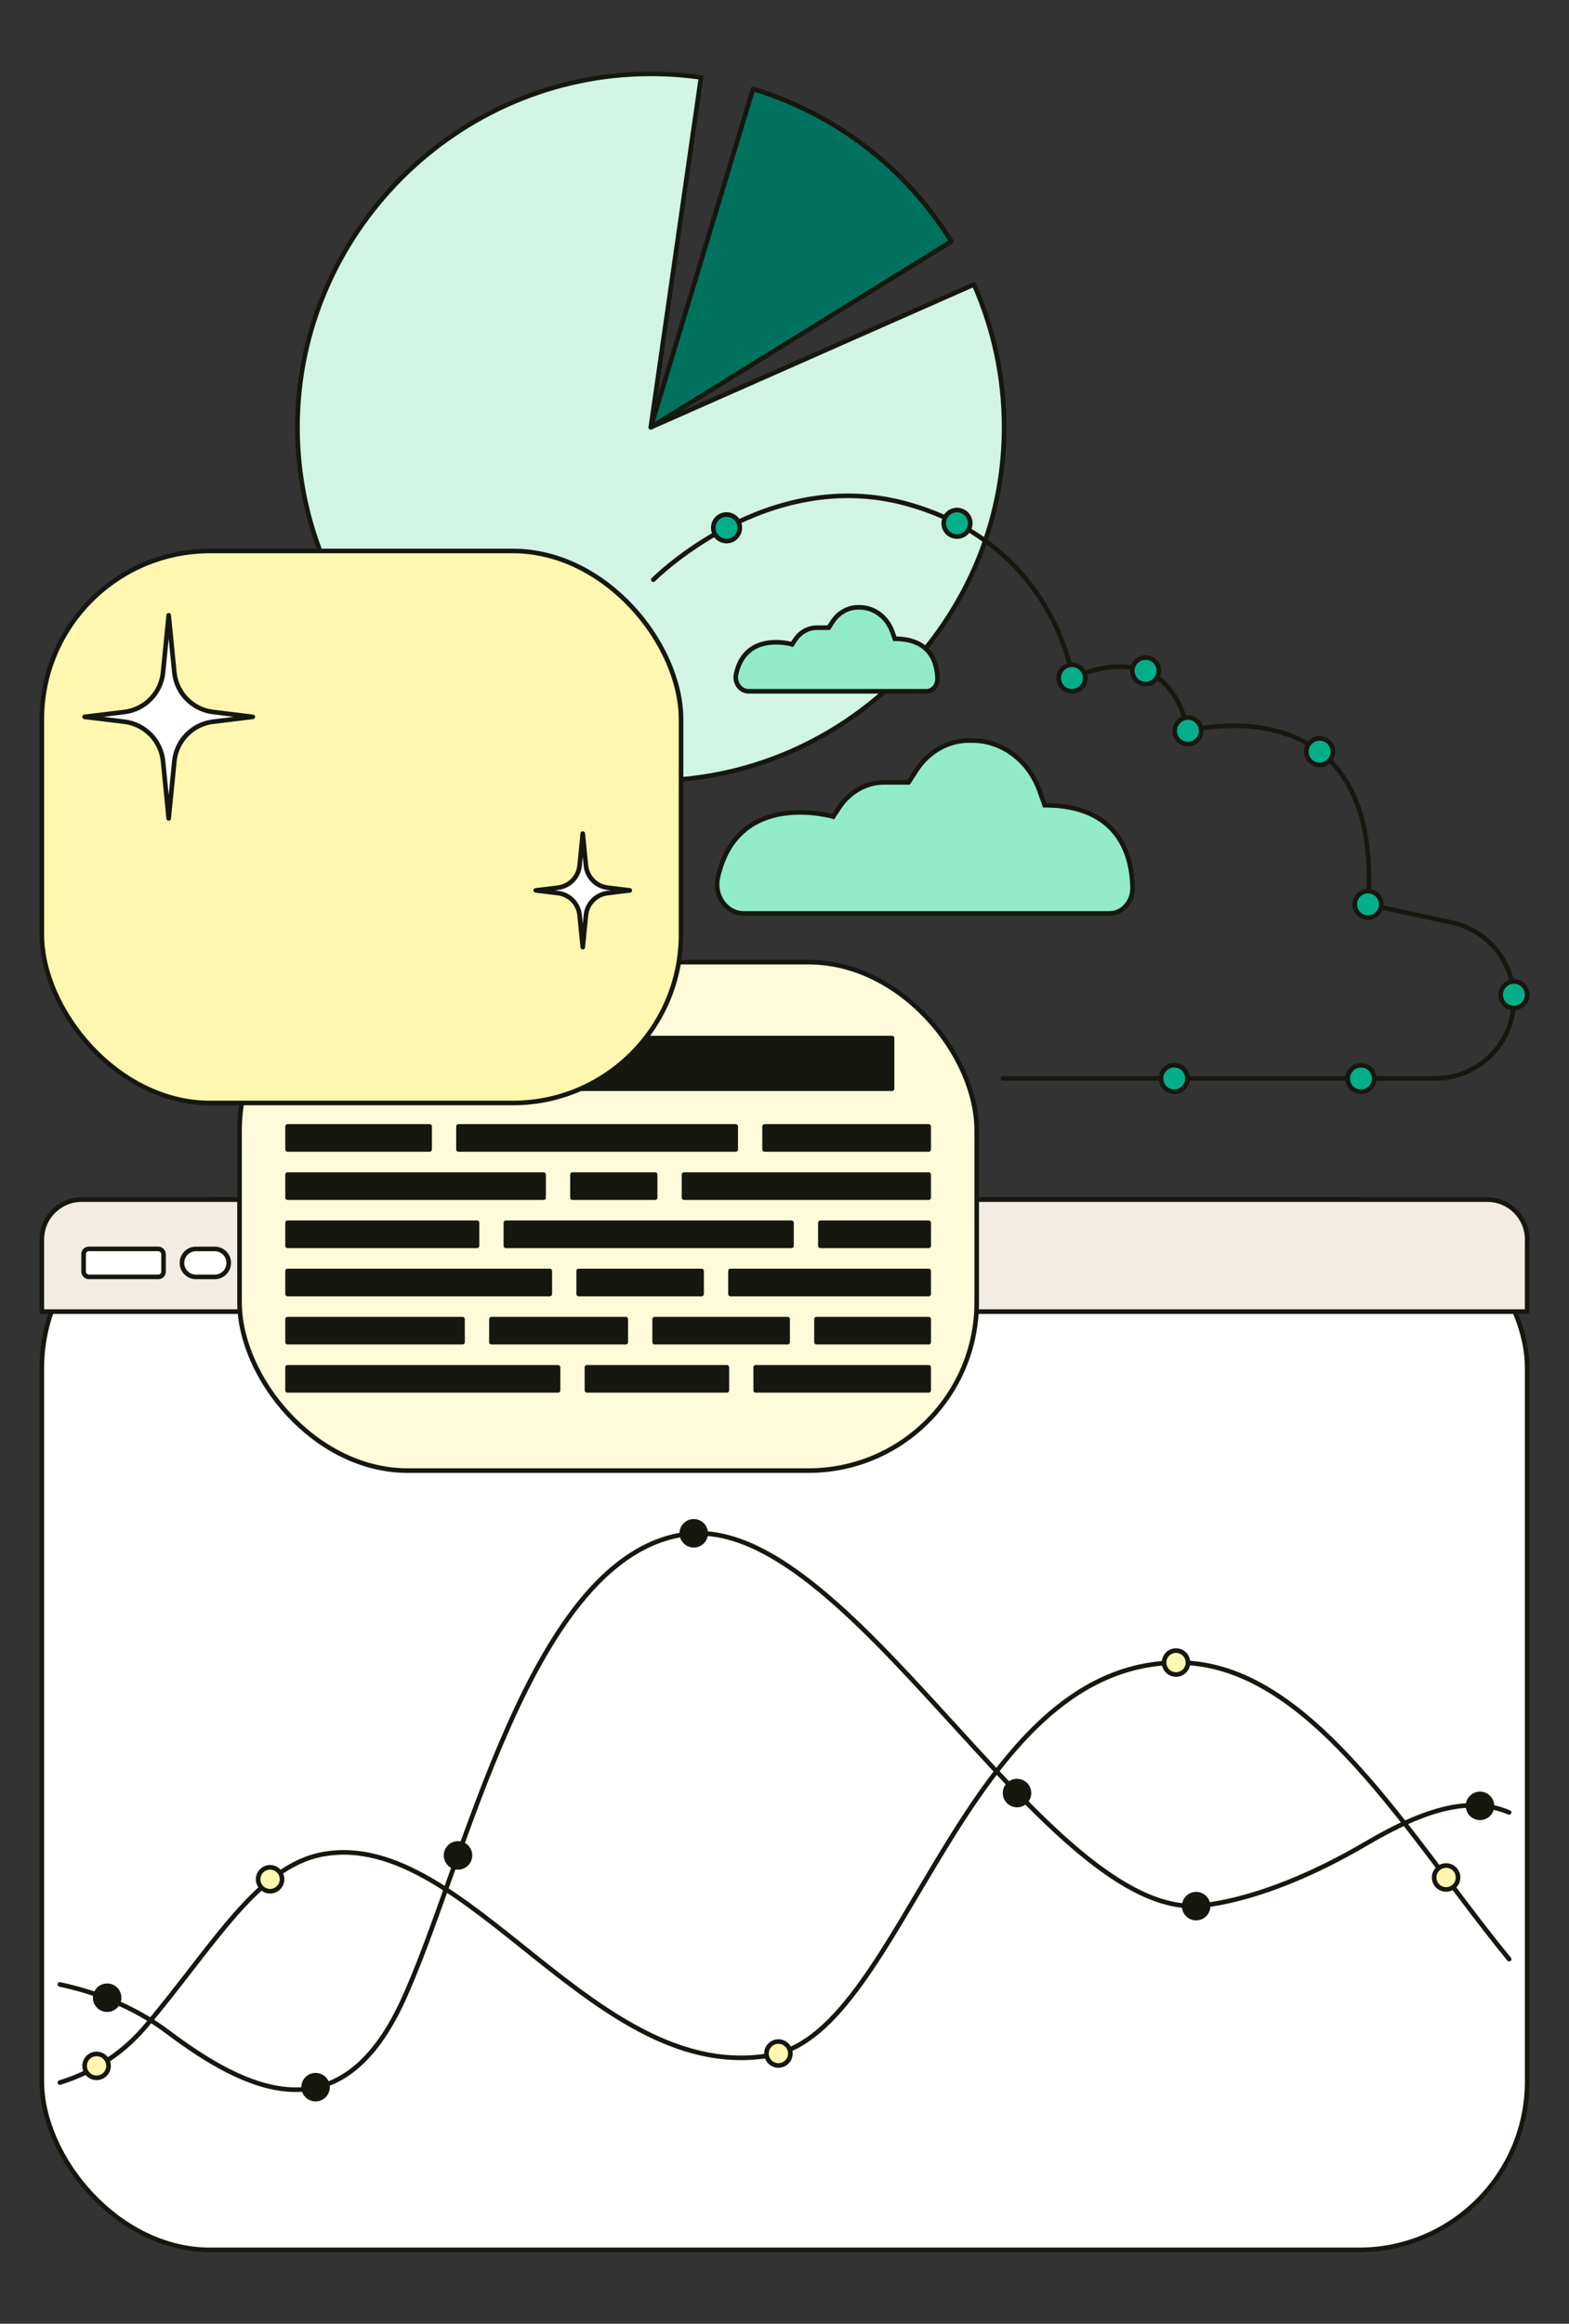
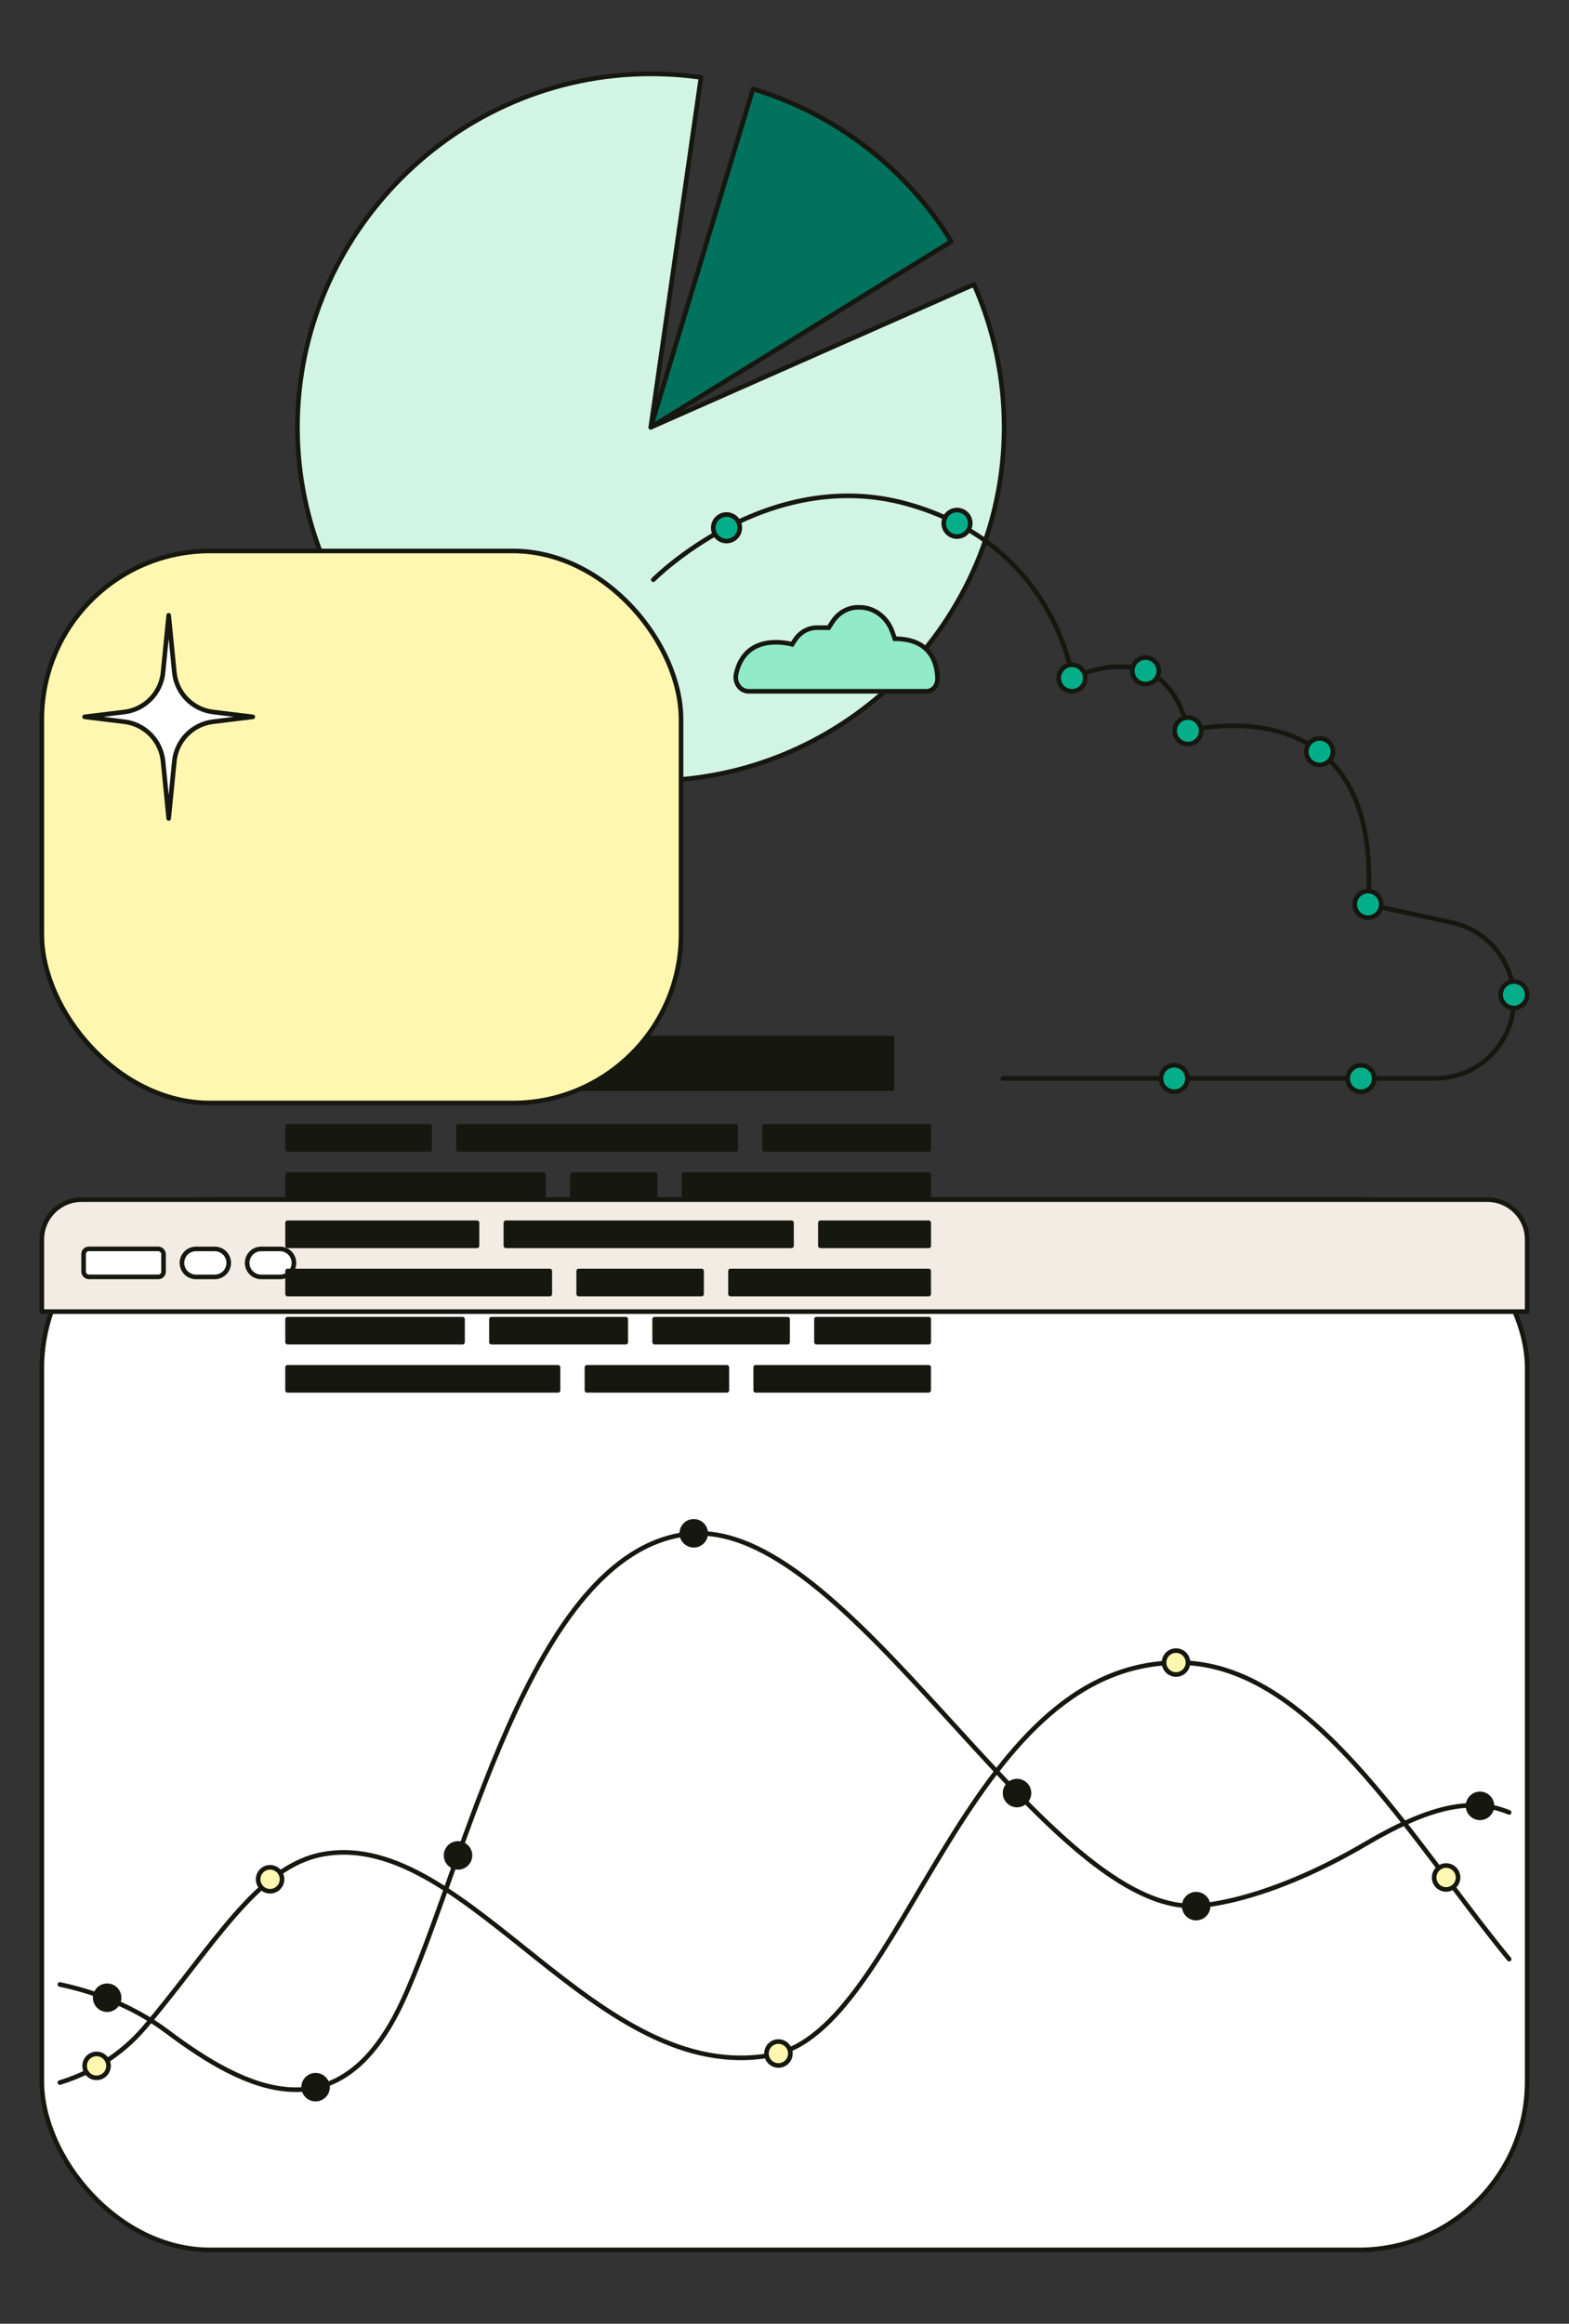
<svg xmlns="http://www.w3.org/2000/svg" id="Layer_1" viewBox="0 0 491 727">
  <rect x="0" y="0" width="491" height="727" fill="#333333" stroke="none" />
  <defs>
    <style>.cls-1{fill:#16170f;}.cls-1,.cls-2,.cls-3,.cls-4,.cls-5,.cls-6,.cls-7,.cls-8,.cls-9,.cls-10{stroke:#16170f;stroke-width:1.44px;}.cls-1,.cls-2,.cls-3,.cls-5,.cls-6,.cls-7,.cls-8,.cls-9,.cls-10{stroke-linecap:round;stroke-linejoin:round;}.cls-2{fill:none;}.cls-3{fill:#f3ece4;}.cls-4{fill:#91ebc9;stroke-miterlimit:10;}.cls-5{fill:#fff7af;}.cls-6{fill:#00725d;}.cls-7{fill:#fefbdb;}.cls-8{fill:#05ae8a;}.cls-9{fill:#fff;}.cls-10{fill:#d2f4e5;}</style>
  </defs>
  <rect class="cls-9" x="13.09" y="375.31" width="464.82" height="328.58" rx="52.66" ry="52.66" />
  <path class="cls-3" d="M465.46,375.31H25.54c-6.88,0-12.45,5.58-12.45,12.45v22.58h464.82v-22.58c0-6.88-5.57-12.45-12.45-12.45Z" />
  <rect class="cls-9" x="26.16" y="390.72" width="25.02" height="8.76" rx="1.62" ry="1.62" />
  <path class="cls-9" d="M67.2,399.49h-5.88c-2.42,0-4.38-1.96-4.38-4.38s1.96-4.38,4.38-4.38h5.88c2.42,0,4.38,1.96,4.38,4.38s-1.96,4.38-4.38,4.38Z" />
  <path class="cls-9" d="M87.61,399.49h-5.88c-2.42,0-4.38-1.96-4.38-4.38s1.96-4.38,4.38-4.38h5.88c2.42,0,4.38,1.96,4.38,4.38s-1.96,4.38-4.38,4.38Z" />
  <path class="cls-2" d="M18.73,651.54c9.01-2.8,18.71-8.01,26.63-17.35,21.26-25.06,35.14-50.42,55.83-54.1,45.19-8.04,85.35,73.28,140.57,62.78,41.22-7.83,59.49-122.71,127.01-122.71,41.32,0,71.94,54.32,103.5,92.77" />
  <circle class="cls-5" cx="30.25" cy="646.3" r="3.74" transform="translate(-242.7 59.69) rotate(-22.27)" />
  <circle class="cls-5" cx="84.52" cy="587.94" r="3.74" />
  <circle class="cls-5" cx="243.59" cy="642.42" r="3.74" transform="translate(-429.55 779.96) rotate(-80.78)" />
  <circle class="cls-5" cx="368.03" cy="520.16" r="3.74" transform="translate(-222.77 758.84) rotate(-76.72)" />
  <circle class="cls-5" cx="452.54" cy="587.38" r="3.74" />
  <path class="cls-2" d="M18.73,620.84c10.52,2.23,22.79,6.64,33.62,14.77,24.53,18.43,53.8,32.91,73.43-9.08,19.63-41.99,39.95-140.42,89.1-146.59,50.3-6.32,110.41,116.38,158.33,116.38,0,0,20.51.28,54.31-19.56,19.27-11.31,32.81-14.71,44.75-9.73" />
  <circle class="cls-1" cx="33.53" cy="625.02" r="3.74" transform="translate(-588.84 558.49) rotate(-80.83)" />
  <circle class="cls-1" cx="98.76" cy="652.98" r="3.74" />
  <circle class="cls-1" cx="143.33" cy="580.47" r="3.74" />
  <circle class="cls-1" cx="217.1" cy="479.7" r="3.74" />
  <circle class="cls-1" cx="318.25" cy="560.93" r="3.74" transform="translate(-286.41 785.23) rotate(-80.78)" />
  <circle class="cls-1" cx="374.33" cy="596.36" r="3.74" transform="translate(-292.08 823.67) rotate(-76.72)" />
  <circle class="cls-1" cx="463.15" cy="564.97" r="3.74" transform="translate(-180.95 220.25) rotate(-22.5)" />
  <path class="cls-10" d="M203.66,133.68l101.14-44.68c6.22,14.07,9.43,29.29,9.43,44.68,0,60.66-49.91,110.57-110.57,110.57s-110.57-49.91-110.57-110.57S143,23.11,203.66,23.11c5.26,0,10.51.37,15.71,1.12l-15.71,109.45Z" />
  <path class="cls-6" d="M203.66,133.68l31.98-105.85c12.8,3.87,24.8,10.03,35.4,18.17,10.6,8.15,19.64,18.15,26.67,29.53l-94.05,58.14Z" />
-   <rect class="cls-7" x="74.96" y="301.01" width="230.69" height="159.08" rx="52.66" ry="52.66" />
  <rect class="cls-1" x="101.47" y="324.77" width="177.68" height="15.84" />
  <rect class="cls-1" x="239.27" y="352.4" width="51.35" height="7.21" />
  <rect class="cls-1" x="143.48" y="352.4" width="86.75" height="7.21" />
  <rect class="cls-1" x="89.99" y="352.4" width="44.45" height="7.21" />
  <rect class="cls-1" x="179.15" y="367.48" width="25.87" height="7.21" />
  <rect class="cls-1" x="89.99" y="367.48" width="80.12" height="7.21" />
  <rect class="cls-1" x="214.06" y="367.48" width="76.56" height="7.21" />
  <rect class="cls-1" x="89.99" y="382.55" width="59.28" height="7.21" />
  <rect class="cls-1" x="158.31" y="382.55" width="89.38" height="7.21" />
  <rect class="cls-1" x="256.73" y="382.55" width="33.9" height="7.21" />
  <rect class="cls-1" x="228.6" y="397.63" width="62.02" height="7.21" />
  <rect class="cls-1" x="181.09" y="397.63" width="38.46" height="7.21" />
  <rect class="cls-1" x="89.99" y="397.63" width="82.06" height="7.21" />
  <rect class="cls-1" x="153.79" y="412.7" width="42.03" height="7.21" />
  <rect class="cls-1" x="204.86" y="412.7" width="41.61" height="7.21" />
  <rect class="cls-1" x="89.99" y="412.7" width="54.75" height="7.21" />
  <rect class="cls-1" x="255.51" y="412.7" width="35.12" height="7.21" />
  <rect class="cls-1" x="183.68" y="427.77" width="43.78" height="7.21" />
  <rect class="cls-1" x="89.99" y="427.77" width="84.64" height="7.21" />
  <rect class="cls-1" x="236.49" y="427.77" width="54.13" height="7.21" />
  <rect class="cls-5" x="13.09" y="172.37" width="200.03" height="172.71" rx="52.66" ry="52.66" />
  <path class="cls-9" d="M52.79,192.49l1.77,17.88c.64,6.45,5.67,11.59,12.1,12.38l12.45,1.52-12.45,1.52c-6.43.78-11.46,5.93-12.1,12.38l-1.77,17.88-1.77-17.88c-.64-6.45-5.67-11.59-12.1-12.38l-12.45-1.52,12.45-1.52c6.43-.78,11.46-5.93,12.1-12.38l1.77-17.88Z" />
-   <path class="cls-9" d="M182.37,260.79l.99,10c.36,3.61,3.17,6.49,6.77,6.92l6.96.85-6.96.85c-3.6.44-6.41,3.32-6.77,6.92l-.99,10-.99-10c-.36-3.61-3.17-6.49-6.77-6.92l-6.96-.85,6.96-.85c3.6-.44,6.41-3.32,6.77-6.92l.99-10Z" />
  <path class="cls-2" d="M204.45,181.37s35.51-35.86,79.3-23.75c46.39,12.82,51.88,54.51,51.88,54.51,0,0,29.18-15.02,36.13,16.49,0,0,61.57-16.01,56.33,54.33l26.22,5.66c11.36,2.45,19.46,12.5,19.46,24.11,0,13.63-11.05,24.67-24.67,24.67h-135.29" />
  <circle class="cls-8" cx="227.36" cy="165.12" r="4.15" />
  <circle class="cls-8" cx="299.48" cy="163.72" r="4.15" />
  <circle class="cls-8" cx="335.46" cy="212.13" r="4.15" />
  <circle class="cls-8" cx="358.49" cy="209.87" r="4.15" />
  <circle class="cls-8" cx="371.75" cy="228.63" r="4.15" />
  <circle class="cls-8" cx="412.96" cy="235.16" r="4.15" />
  <circle class="cls-8" cx="428.11" cy="282.94" r="4.15" />
  <circle class="cls-8" cx="473.76" cy="311.21" r="4.15" />
  <circle class="cls-8" cx="425.88" cy="337.4" r="4.15" transform="translate(24.62 703.74) rotate(-80.78)" />
  <circle class="cls-8" cx="367.46" cy="337.4" r="4.15" />
  <path class="cls-4" d="M234.28,216.28h55.59c1.98,0,3.56-1.78,3.51-3.95-.11-4.86-2.07-12.49-13.36-12.49l-.78-2.18c-1.64-4.61-5.71-7.65-10.24-7.65h-.47c-3.19,0-6.19,1.7-8.02,4.55l-1.17,1.81h-3.69c-2.72,0-5.28,1.43-6.87,3.85l-.89,1.36s-14.51-4.3-17.53,9.23c-.62,2.78,1.29,5.47,3.92,5.47Z" />
-   <path class="cls-4" d="M232.72,285.77h114.47c4.08,0,7.34-3.67,7.24-8.13-.22-10.01-4.27-25.72-27.51-25.72l-1.6-4.5c-3.38-9.49-11.75-15.75-21.08-15.75h-.97c-6.58,0-12.74,3.49-16.53,9.36l-2.41,3.74h-7.61c-5.61,0-10.88,2.95-14.14,7.93l-1.84,2.79s-29.88-8.85-36.09,19.01c-1.28,5.73,2.66,11.27,8.06,11.27Z" />
</svg>